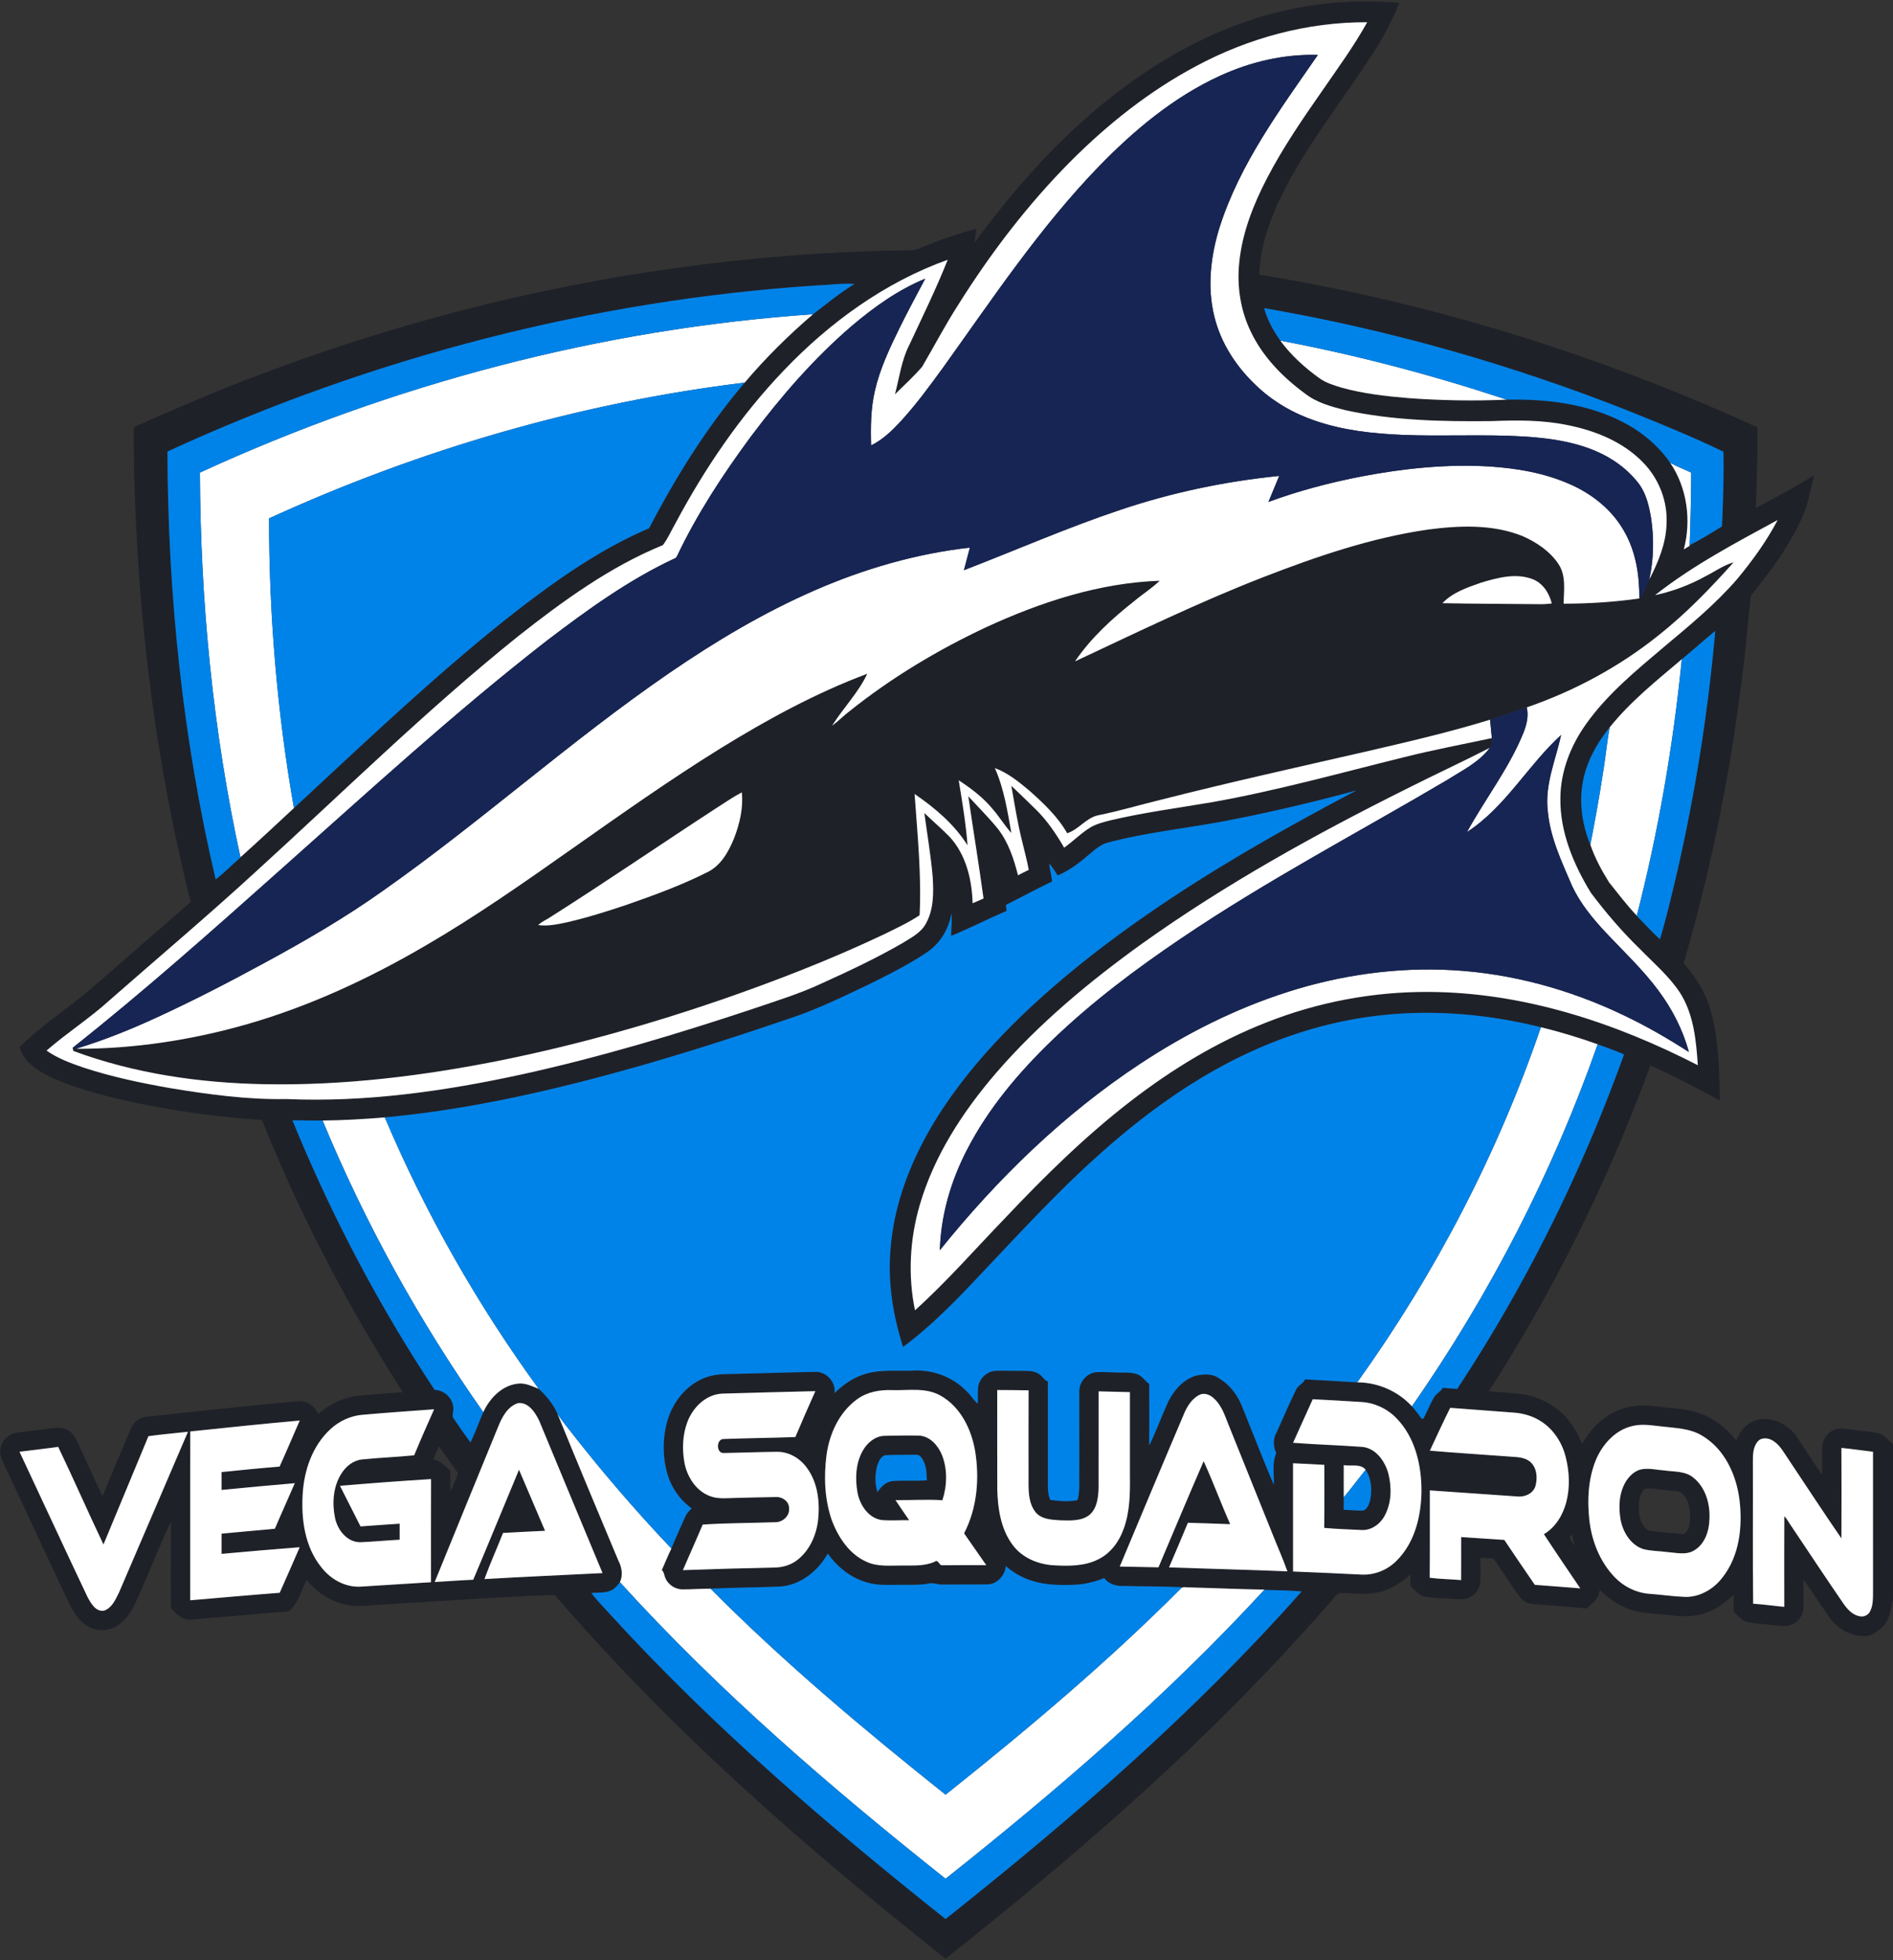
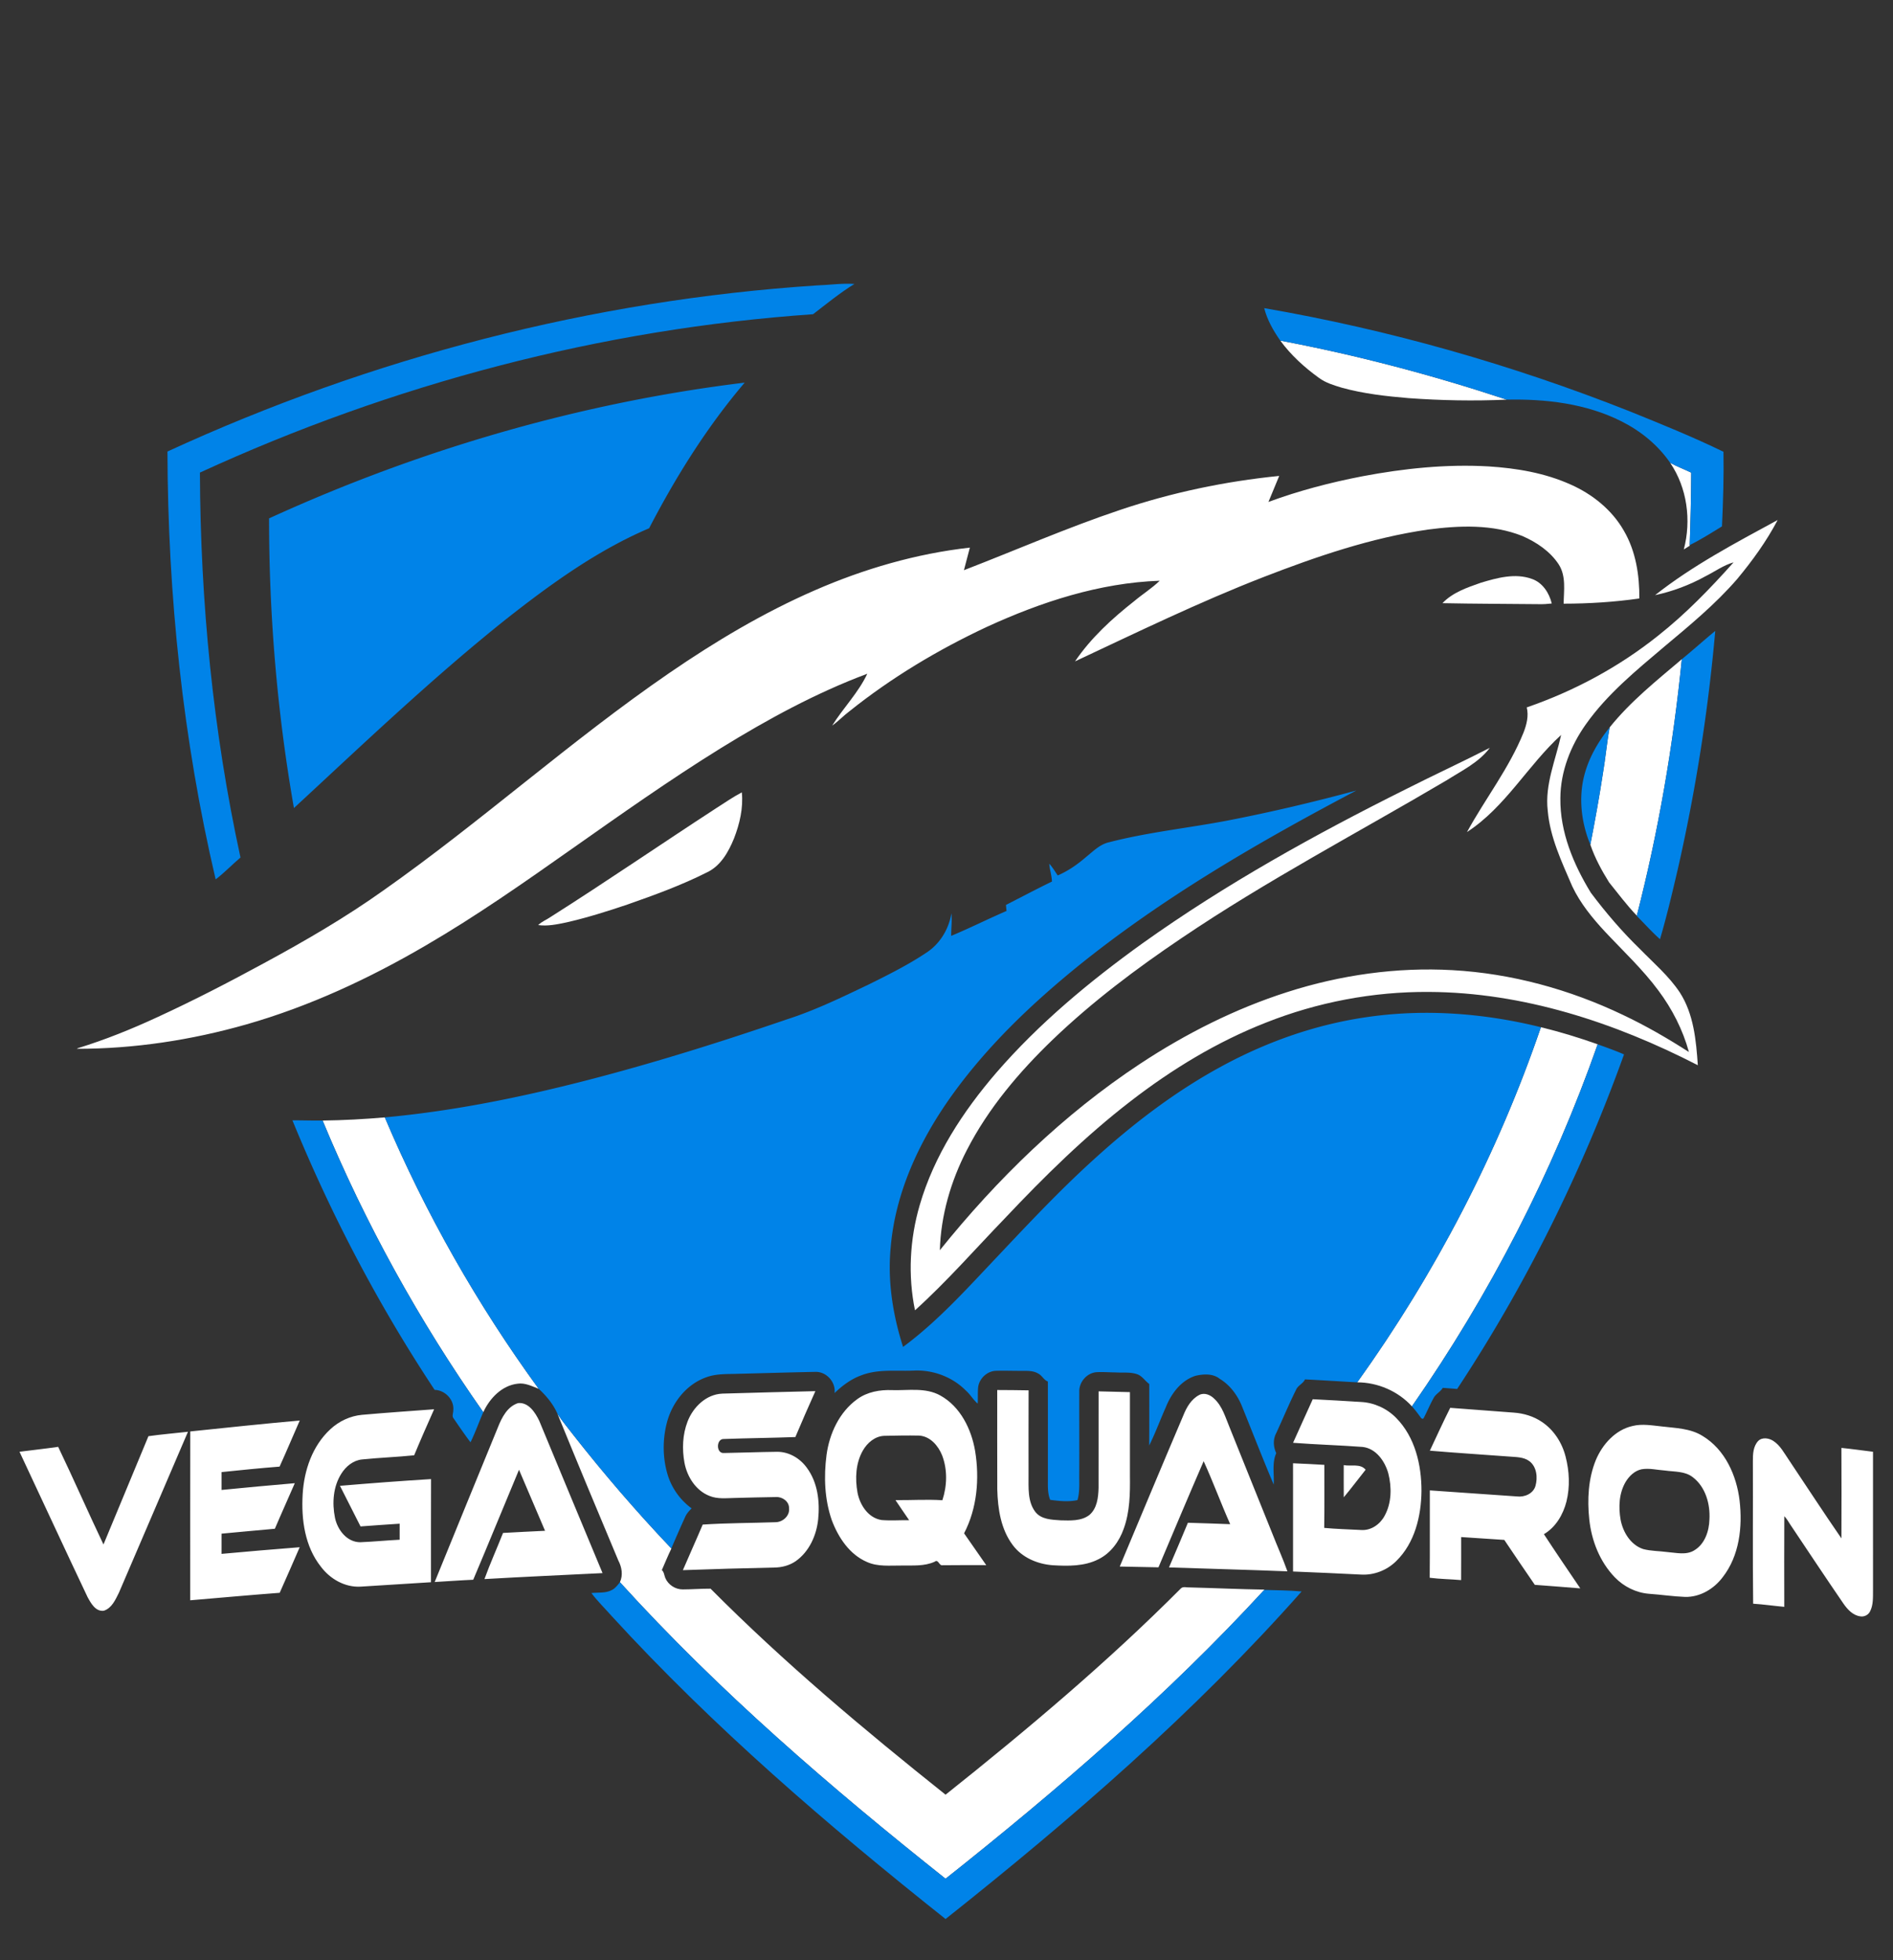
<svg xmlns="http://www.w3.org/2000/svg" id="Layer_1" viewBox="304 -202.11 1203 1245">
  <rect x="304" y="-202.11" width="1203" height="1245" fill="#333333" stroke="none" />
  <style>.st0{fill:#1f2129}.st1{fill:#fff}.st2{fill:#172554}.st3{fill:#0083e8}</style>
  <g id="_x23_1f2129ff">
-     <path d="M1084.13-184c34.44-13.93 72.17-19.68 109.19-16.28-4.32 10.13-9.1 20.09-15.1 29.35-19.1 30.13-41.88 57.97-58.15 89.86-8.46 16.59-15.25 34.58-15.75 53.41 109.27 17.79 215.9 50.91 316.54 96.96.11 17.07-.43 34.14-1.04 51.21 12.47-6.57 24.91-13.21 36.88-20.67-1 4.63-2.07 9.26-3.12 13.88-2.18 9.69-6.82 18.6-11.73 27.15-7.19 12.64-16.26 24.07-25.21 35.45-1.91 16.8-3.17 33.73-5.38 50.53-7.57 61.82-19.81 123.12-37.33 182.9 7.4 8.2 13.5 17.72 16.68 28.37 5.8 19.02 5.83 39.12 6.44 58.82-14.52-7.9-29.18-15.54-44.24-22.36-26.56 72.44-60.81 142.1-102.68 206.93 7.01.72 14.08.9 21.08 1.83 9.66 1.36 18.7 5.91 25.91 12.44 5.41 5.46 9.43 12.13 12.34 19.23 5.45-9.78 13.94-18.24 24.63-22.02 7.39-2.78 15.45-2.84 23.19-1.79 9.74 1.37 19.93 1.25 29.11 5.23 8.34 3.41 15.43 9.36 20.99 16.4 2.31-6.05 6.97-11.58 13.51-13.08 9-2.39 18.23 2.52 23.97 9.27 5.75 8.49 11.29 17.13 17.07 25.61.16-5.94-.12-11.88.12-17.8.14-4.84 3.49-9.37 8.07-10.93 3.86-1.42 8-.28 11.95.14 5.18.81 10.46 1.02 15.58 2.18 4 .81 6.1 4.64 9.35 6.72v98.57c-1.27 6.39-2.12 13.49-7.17 18.2-3.34 2.74-7.21 5.96-11.86 5.21-8.56.09-16.38-4.95-21.32-11.68-5.55-8.02-10.92-16.17-16.47-24.18-.11 5.93.14 11.88-.08 17.81-.05 4.94-3.47 9.56-8.12 11.16-3.88 1.39-8.03.26-11.98-.05-5.08-.7-10.24-.8-15.26-1.82-3.82-.82-6.14-4.2-8.99-6.54-.13-3.65-.11-7.28-.05-10.91-4.72 4.49-9.9 8.69-16.08 10.98-7.63 3.12-16.06 3.14-24.11 2.08-8.84-1.14-18.01-.8-26.46-3.98-7-2.51-13.15-6.91-18.34-12.17-.56 5.27-4.62 8.69-8.42 11.84-11.1-1.08-22.23-1.8-33.34-2.71-3.8-.19-7.47-2.06-9.63-5.22-5.55-7.85-10.74-15.95-16.29-23.8-2.74-.13-5.46-.29-8.17-.45-.08 4.87.13 9.75-.07 14.62-.09 4.55-2.99 8.86-7.14 10.7-3.65 1.75-7.81.89-11.67.74-5.38-.51-10.81-.37-16.13-1.27-4.12-.67-6.5-4.32-9.5-6.79-.02-2.46-.01-4.92.03-7.36-5.85 5.24-12.69 9.61-20.45 11.27-8.2 2.08-16.65.37-24.95.53-2.01.91-3.14 3.02-4.63 4.57-25.18 29.05-51.74 56.89-79.28 83.7-52.53 51.2-108.8 98.36-166.17 144.01-27.21-21.71-54.24-43.65-80.68-66.3-59.21-50.58-115.69-104.55-166.61-163.54-.64-.91-1.49-1.34-2.56-1.26-40.71 1.66-81.35 4.57-122.02 7.01-13.31.52-25.98-6.36-34.21-16.57-3.37 6.93-5.32 14.87-11.42 20.07-20.46 1.53-40.89 3.42-61.33 5.09-5.64.75-10.26-3.23-13.38-7.43-.28-18.21-.01-36.45-.13-54.68-7.92 16.97-14.74 34.45-22.44 51.52-2.69 5.6-6.21 11.15-11.57 14.55-5.26 3.4-12.35 3.8-17.89.83-5.63-2.94-9.38-8.39-12.18-13.91-14.33-30.11-28.2-60.43-42.47-90.56-1.32-2.8-2.36-5.93-1.68-9.04.86-5.19 5.38-9.43 10.6-9.99 7.67-1.07 15.38-1.89 23.06-2.91 3.45-.54 7.2-.22 10.08 1.9 3.21 2.06 4.58 5.77 6.11 9.07 4.99 10.81 9.95 21.64 14.95 32.45 5.99-14.4 11.95-28.82 18.07-43.16 1.72-4.18 5.83-7.1 10.32-7.45 31.79-3.45 63.6-6.92 95.45-9.76 5.74-.83 11.02 2.94 13.27 8.06 7.21-6.3 16.23-10.6 25.79-11.63 9.3-.94 18.64-1.5 27.96-2.25-35.07-54.69-65.36-112.52-89.48-172.86a578.576 578.576 0 0 1-80.57-10.99c-17.85-3.9-35.78-8.22-52.51-15.73-8.83-4-18-9.74-21.05-19.53 12.77-12.71 27.79-22.75 41.79-33.99 22.38-19.38 44.69-38.84 67.04-58.25-18.44-73.29-29.43-148.38-33.89-223.8-1.41-25.9-2.63-51.86-2.23-77.8 28.29-12.58 56.77-24.78 85.83-35.49 130-48.56 268.32-75.04 407.12-76.82 4.17.3 7.81-1.93 11.55-3.38 10.09-4.08 20.45-7.47 30.94-10.33-.47 3.02-.92 6.05-1.34 9.08 21.43-29.15 45.13-56.8 72.46-80.61 26.33-23 55.93-42.61 88.48-55.61m-20.06 23.92c-29.55 15.71-56.02 36.73-79.61 60.36-27.38 27.51-51.04 58.57-71.64 91.41-8.18 12.72-15.16 26.14-22.82 39.16-5.34 6.19-11.43 11.74-17.26 17.48 2.79-10.57 4.12-21.68 9.19-31.5 8.34-17.87 17.05-35.59 24.32-53.94-39.84 14.27-74.96 39.74-104.05 70.19-27.74 28.93-50.43 62.4-69.24 97.71-2.54 4.45-4.59 9.23-7.69 13.32-33.79 13.8-63.56 35.51-92.07 57.94-58.42 46.88-111.76 99.59-167.14 149.93-30.3 27.79-61.75 54.3-92.66 81.4-12.59 11.43-27.01 20.6-39.81 31.77 7.06 4.97 15.26 7.97 23.37 10.76 17.93 5.9 36.44 9.78 55 13.05 24.47 4.04 49.2 7.43 74.06 6.97 50.53 2.19 100.97-5.03 150.22-15.79 49.86-10.99 98.81-25.71 147.22-41.83 14.23-4.87 28.66-9.27 42.31-15.64 17.67-8 35.26-16.24 52.05-25.97 5.38-3.36 11.52-6.43 14.62-12.28 4.97-8.93 4.89-19.58 4.28-29.5-1.16-13.62-3.49-27.12-5.3-40.66 5.3 5.1 10.91 9.88 16.06 15.13 10.44 11.31 14.19 27.15 14.62 42.16 2.33-.94 4.62-1.98 6.93-2.99-2.96-21.68-6.52-43.27-9.68-64.93 6.25 6.78 12.78 13.32 18.64 20.45 6.8 8.62 10.27 19.23 12.95 29.73 2.25-1.19 4.53-2.33 6.83-3.43-1.16-6.34-2.91-12.55-4.37-18.81-2.87-11.39-4.62-23.01-6.72-34.56 5.08 4.67 9.95 9.56 14.94 14.34 7.52 7.22 13.42 15.93 18.64 24.92 5.86-4.12 10.86-9.41 17.05-13.07 3.92-2.2 8.34-3.25 12.66-4.37 21.05-4.93 42.51-7.75 63.81-11.36 41.5-7.33 82.11-18.7 122.99-28.79 18.3-4.57 36.85-8.07 55.3-11.99.32 2.15.24 4.47-1.29 6.18-17.65 9.02-35.67 17.32-53.35 26.27-57.88 28.84-114.66 60.3-167.37 97.89-33.57 24.13-65.66 50.75-92.81 82.06-21.28 24.7-39.64 52.75-48.8 84.31-6.29 21.58-7.52 44.67-2.97 66.71 20.27-18.3 38.25-38.91 57.21-58.53 24.93-26.41 50.92-52.01 79.73-74.22 26.32-20.34 55.06-37.83 86.1-49.98 32.82-13.01 68.13-19.7 103.45-19.48 59.88.25 118.16 19.38 170.99 46.55-1.07-15.79-2.61-32.47-11.38-46.12-6.95-10.51-16.66-18.73-25.4-27.69-11.37-11.03-21.69-23.09-31.2-35.74-11.03-18.04-19.63-38.5-19.37-59.98.07-16.98 6.52-33.42 16.3-47.13 13.59-19.17 31.97-34.15 49.77-49.21 16.1-13.47 32.4-26.9 46.2-42.81 9.74-11.69 18.73-24.1 25.82-37.6-26.74 14.53-53.91 28.81-77.89 47.72 11.21-2.38 22.04-6.48 32.07-12.02 5.92-2.95 11.41-7.01 17.83-8.82-14.87 16.63-30.44 32.75-47.99 46.59-24.89 19.89-53.38 35.18-83.47 45.55-7.76 2.63-15.56 5.16-23.31 7.8-26.17 8.09-52.89 14.21-79.55 20.4-42.9 9.8-85.86 19.35-128.51 30.17-13.71 3.28-27.22 7.4-41.04 10.15-7.71 1.69-12.26 9-19.65 11.41-6.05-10.64-15.14-19.16-24.22-27.21-6.64-5.53-13.52-11.17-21.74-14.17 5.84 13.04 7.97 27.28 10.51 41.23-4.3-4.7-7.56-10.23-11.75-15.03-6.05-7.44-13.78-13.22-21.73-18.47 2.24 13.72 4.54 27.46 5.61 41.34-8.4-13.39-20.72-23.78-33.65-32.63 1.79 25.63 4.47 51.3 3.18 77.02-7.43 4.93-15.59 8.63-23.57 12.57-33.38 15.75-67.86 29.12-102.73 41.19-45.37 15.59-91.65 28.59-138.67 38.17-49.78 10.03-100.53 16.35-151.37 15.37-41.25-.75-82.72-6.74-121.52-21.14-.04-.27-.12-.81-.15-1.09 1.09-.15 2.16-.38 3.21-.68l-.77.43c36.4.04 72.8-5.54 107.8-15.51 40.01-11.44 77.99-29.11 113.85-50.07 32.06-18.64 62.46-39.94 92.76-61.28 31.24-21.95 62.43-44.04 94.92-64.14 29.62-18.24 60.35-35.01 93-47.21-5.67 12.06-15.29 21.69-22.32 32.93 3.88-2.69 7.12-6.23 10.92-9.06 26.75-21.42 56.39-39.14 87.41-53.65 34.55-15.85 71.59-27.96 109.84-29.3-4.96 4.8-10.94 8.52-16.23 12.98-14.08 11.07-27.49 23.35-37.6 38.24 39.52-18.51 78.82-37.61 119.53-53.45 33.91-13.14 68.65-25.05 104.77-30.27 19.89-2.6 40.94-3.49 59.92 4.07 9.03 3.93 17.74 9.74 23.19 18.1 4.78 7.43 3.21 16.58 3.1 24.91 16.09-.02 32.18-1.04 48.11-3.31 3.29-3.37 4.3-8.32 6.39-12.46l-.1.51c5.63-10.95 10.56-22.64 10.98-35.13.85-14.41-4.75-28.92-14.83-39.21-12.74-13.23-30.49-20.35-48.23-23.85-15.8-3.25-32.01-3.15-48.05-2.51-31.22.34-62.79-.28-93.4-7.03-8.86-2.28-18.05-4.77-25.34-10.56-14-10.27-26.58-23.11-34.19-38.89-6.63-13.51-9.03-28.9-7.54-43.83 1.83-19.06 8.96-37.16 17.73-54.02 10.05-19.29 22.36-37.28 34.79-55.09 9.93-14.42 20.32-28.58 28.84-43.9-37.89-.22-75.47 10.03-108.78 27.89M822.98-20.82C680.5-11.49 540.07 25 410.42 84.67c.24 91.32 9.77 182.78 30.63 271.75 5.57-4.25 10.44-9.36 15.78-13.9l-.03-.14c11.48-10.26 22.71-20.8 34-31.27 44.09-40.75 87.6-82.28 134.56-119.77 28.3-22.27 57.85-43.72 91.15-57.93 17.04-32.78 36.75-64.32 60.74-92.5 13.25-15.65 27.87-30.1 43.44-43.44 8.6-6.6 17.03-13.55 26.31-19.24-7.98-.56-16.02.7-24.02.95M1107.4-6.4c1.91 7.5 5.82 14.34 10.23 20.63 6.75 9.21 15.29 16.97 24.53 23.64 4.29 3.18 9.49 4.73 14.54 6.26 13.85 3.83 28.2 5.43 42.48 6.63 20.73 1.5 41.56 1.89 62.33.96 24.83-.53 50.45 2.46 72.89 13.76 12.24 6.14 23.21 15.03 31 26.37 10.82 15.95 13.52 36.5 8.66 55.01 1.23-.78 2.47-1.56 3.73-2.33l.01-.44c7.07-3.48 13.81-7.76 20.52-11.89.73-15.77 1.21-31.6.95-47.37-19.4-9.45-39.5-17.55-59.52-25.66C1264.8 29.5 1186.85 7.32 1107.4-6.4m137.68 174.41c-8.68 3.03-17.92 6.15-24.4 12.97 20.44.42 40.9.42 61.34.64 2.71.07 5.42-.11 8.12-.43-1.63-6.74-5.87-13.3-12.69-15.64-10.6-3.8-22.02-.65-32.37 2.46m127.7 48.58c-16.03 13.57-32.63 26.81-45.83 43.27-6.97 8.66-12.79 18.44-15.79 29.22-4.21 14.89-2.35 31.08 3.5 45.27 2.87 8.46 7.21 16.42 11.93 23.99 5.77 7.11 11.24 14.51 17.6 21.11l-.04.18c4.94 4.91 9.56 10.15 14.78 14.78 4.31-14.65 7.81-29.53 11.29-44.4a1130.096 1130.096 0 0 0 23.82-151.38c-7.19 5.86-14.07 12.1-21.26 17.96M1084.1 319.06c-25.01 4.78-50.46 7.37-75.15 13.75-5.89 1.26-10.18 5.73-14.71 9.36-5.45 4.72-11.42 8.89-18.07 11.75-1.71-2.55-3.29-5.2-5.37-7.47.28 3.82 1.57 7.5 1.72 11.35-9.84 4.75-19.49 9.9-29.23 14.84.11 1.27.23 2.55.35 3.83-11.8 5.1-23.31 10.89-35.17 15.84-.05-4.79.68-9.57.14-14.34-1.6 9.95-7.24 19.34-15.73 24.89-11.63 7.8-24.2 14.06-36.72 20.26-16.98 8.09-33.96 16.38-51.91 22.15-41.67 14.25-83.72 27.49-126.37 38.52-42.47 10.97-85.61 19.78-129.33 23.79-13.15 1.12-26.33 1.85-39.53 2.01-6.39.07-12.79-.15-19.18-.14 24.46 59.81 54.66 117.33 90.37 171.2 6.72.17 12.67 6.42 11.83 13.21.03 1.57-.94 3.42.17 4.83 3.54 5.12 7.02 10.29 10.8 15.25 3.05-6.22 5.34-12.78 8.12-19.12 4.02-8.76 11.81-16.99 21.83-18.1 4.77-.69 9.08 1.62 13.38 3.25 4.92 4.53 9.26 9.74 11.95 15.93 12.69 31.14 25.66 62.17 38.68 93.17 2.21 4.23 3.05 9.25.99 13.72-1.46 1.87-2.91 3.86-5.08 4.96-3.98 2.2-8.71 1.43-13.05 1.96 3.88 5.16 8.55 9.68 12.82 14.52 64.63 70.56 137.43 133.07 212.25 192.5 80.31-63.73 158.22-131.15 226.29-208.05-7.9-.75-15.85-.71-23.77-.98l.18-.19c-15.88-.25-31.75-.99-47.63-1.4-1.75.14-3.77-.68-5.3.43l.52-.53c-12.36-.61-24.73-.5-37.1-.81-4.67.29-9.47-1.22-12.42-5.01-5.98 2.45-12.34 3.97-18.81 4.25-9 .34-18.21.26-26.87-2.48-6.18-1.87-11.87-5.15-16.77-9.34-.65 6.14-5.8 11.71-12.2 11.6-9.34.04-18.68-.01-28.02.09-3.06.14-6.02-1.44-9.05-.62-6.24 1.18-12.62.61-18.92.8-6.49.05-13.1.44-19.42-1.37-10.49-2.68-19.33-9.81-25.59-18.48-6.16 11.04-17.19 19.97-30.13 20.91-14.77.64-29.57.66-44.33 1.36-5.87-.02-11.74.46-17.6.47-4.75.08-9.35-2.93-11.18-7.3-.69-1.7-.74-3.71-2.18-4.99 2.02-4.57 3.89-9.21 6.08-13.69l-.63-.66.63.52a761.74 761.74 0 0 1 8.73-19.87c.91-2.14 2.5-3.86 4.12-5.47-7.42-5.4-12.94-13.27-15.45-22.09-3.07-10.7-3.02-22.28-.1-33 3.44-12.44 12.42-23.8 24.82-28.16 6.46-2.42 13.46-1.98 20.23-2.23 16.32-.4 32.63-.91 48.95-1.22 7.09-.34 13.26 6.42 12.38 13.45 4.95-4.76 10.58-8.97 17.11-11.3 10.68-4.11 22.32-2.48 33.48-2.98 12.11-.52 24.32 4.07 32.87 12.71 2.81 2.46 4.64 5.83 7.49 8.26.25-3.4-.04-6.82.28-10.2.6-5.66 5.67-10.44 11.36-10.63 5.7-.16 11.4.08 17.11.03 3.25.03 6.74-.08 9.63 1.69 2.5 1.17 3.6 4.11 6.23 5.09.04 20.51.01 41.01.01 61.52.03 4.56-.31 9.31 1.47 13.64 5.73.73 11.62 1.4 17.34.14 1.59-5.44 1.03-11.15 1.13-16.73.09-17.35-.05-34.69.02-52.03-.24-6.2 4.84-12.08 11.07-12.47 4-.22 8.01.12 12.02.15 4.44.31 9.06-.35 13.37 1.04 3.42 1.03 5.23 4.32 8 6.31 0 13.01.06 26.03-.04 39.05 3.94-7.89 6.95-16.21 10.55-24.26 3.43-8.64 9.69-17.08 18.88-19.99 5.08-1.19 11.13-1.53 15.44 1.94 6.43 3.91 11.14 10.22 13.97 17.12 6.77 16.67 13.25 33.47 20.29 50.02.39-6.65-1.2-13.69 1.62-19.97-1.96-4.07-2.12-8.86.06-12.87 4.21-9.11 8.05-18.39 12.53-27.37 1.18-2.8 4.44-3.85 5.66-6.59 11.07.53 22.13 1.29 33.2 1.87 13.08.04 25.93 5.59 34.77 15.25 1.64 1.87 3.23 3.81 4.68 5.86.7.7 1.3 2.54 2.63 1.87 2.29-4.25 4.08-8.75 6.44-12.95 1.36-2.68 4.34-3.94 5.84-6.52 3.04.21 6.09.45 9.14.71 43.75-66.21 79.22-137.83 106.06-212.5-5.48-2.4-11.14-4.37-16.76-6.42-11.84-4.21-23.87-7.87-36.07-10.85-36.5-9.04-74.77-11.88-112.03-6.21-32.37 4.83-63.62 16.04-92.25 31.79-29.17 15.98-55.7 36.39-80.24 58.75-21.3 19.32-41.01 40.29-60.74 61.19-19.09 20.1-37.7 40.97-60.08 57.54-6.44-20.08-9.85-41.32-7.94-62.42 2.77-35.21 18.2-68.21 38.48-96.68 22.15-31.03 49.86-57.66 79.31-81.68 54.74-44.42 116.04-79.84 178.24-112.63-27.06 7.32-54.37 13.77-81.89 19.1m-324.84-7.94c-35.14 22.85-69.71 46.57-105.11 69.01-2.65 1.86-5.81 3.01-8.13 5.31 6.01.83 12.02-.46 17.88-1.68 13.1-2.99 25.94-7.02 38.66-11.32 17.18-6.01 34.36-12.24 50.63-20.44 8.79-4.08 13.77-13.02 17.28-21.61 3.59-9.26 5.96-19.26 4.96-29.24-5.62 2.95-10.83 6.57-16.17 9.97m89.43 375.49c-11.31 8.18-17.6 21.8-19.43 35.38-1.8 13.77-1.26 28.13 3.31 41.34 4.11 10.98 11.25 21.86 22.39 26.63 6.92 3.13 14.66 2.19 22.03 2.26 7.04-.13 14.42.58 21.02-2.44 2.36-1.89 2.74 2.8 5.04 2.25 9.23-.08 18.46-.1 27.7-.06-4.66-6.77-9.35-13.5-14.08-20.21 8.31-15.94 9.87-34.74 7.02-52.28-2.38-13.92-9.36-28.22-22.14-35.27-9.36-5.21-20.36-3.1-30.56-3.4-7.79-.33-15.9 1.1-22.3 5.8m89.05-5.87c.01 21.04-.05 42.09.03 63.13.31 12.29 2.27 25.32 9.86 35.39 5.9 7.92 15.68 12.05 25.34 12.77 9.8.58 20.2.76 29.17-3.84 7.75-3.85 13.13-11.27 15.96-19.29 3.98-10.86 4.11-22.59 3.97-34.01v-52.81c-6.64-.17-13.27-.35-19.91-.49-.01 20.43.03 40.85-.02 61.28-.17 6.09-.92 13.14-5.92 17.31-5.16 3.89-12.05 3.46-18.16 3.33-5.64-.39-12.42-.5-16.18-5.46-4.96-6.61-4.18-15.37-4.24-23.17.02-17.98-.05-35.96.03-53.94-6.64-.18-13.29-.12-19.93-.2m-174.75 2.29c-10.26.44-18.53 8.57-22.06 17.76-3.19 8.29-3.53 17.52-1.94 26.2 1.7 8.89 7.22 17.65 15.92 21.02 5.13 2.11 10.77 1.36 16.16 1.28 8.67-.21 17.34-.47 26.02-.58 4.09-.26 8.45 2.78 8.36 7.16.5 4.77-3.95 8.76-8.52 8.82-15.45.56-30.94.49-46.36 1.51-4.09 9.69-8.46 19.27-12.6 28.95 19.32-.69 38.65-1.26 57.98-1.66 4.8-.02 9.66-1.27 13.66-4 8.62-6.03 13.29-16.42 14.34-26.67 1.13-11.21-.3-23.37-7.17-32.65-4.3-6.02-11.33-10.21-18.83-10.19-11.33.12-22.65.59-33.97.77-5.02.36-4.9-9.15.04-8.9 15.14-.55 30.29-.68 45.43-1.24 4.11-9.77 8.39-19.48 12.72-29.15-19.73.53-39.46.93-59.18 1.57m303.12.86c-5.07 2.63-8.07 7.86-10.11 13-13.61 31.93-26.97 63.97-40.4 95.97 8.2.15 16.4.34 24.61.49 9.52-22.49 18.98-45 28.71-67.41 6 13.15 10.99 26.78 16.86 40.01-8.96-.3-17.91-.67-26.87-.9-3.97 9.46-7.92 18.94-12.01 28.36 25.08.87 50.18 1.48 75.25 2.49-2.86-8.04-6.39-15.83-9.5-23.78-9.15-22.52-18.11-45.12-27.24-67.65-2.67-6.34-4.54-13.41-9.78-18.22-2.41-2.43-6.25-4.08-9.52-2.36m72.14 2.7c-4.23 9.19-8.31 18.46-12.51 27.67 14.72 1.13 29.5 1.53 44.22 2.63 8.53.98 14.11 9.03 16.29 16.72 2.28 8.9 2.16 18.96-2.4 27.15-2.91 5.34-8.63 9.35-14.88 8.88-7.82-.42-15.65-.6-23.44-1.33.23-13.34.05-26.7.1-40.04-6.64-.39-13.27-.75-19.91-1.01.02 22.91 0 45.83.01 68.75 14.45.52 28.89 1.28 43.33 1.95 8.25.46 16.49-2.82 22.31-8.64 11.73-11.48 15.81-28.51 15.98-44.43.03-16.55-4.08-34.23-16.01-46.35-5.88-6.05-14.03-9.8-22.46-10.21-10.21-.62-20.42-1.25-30.63-1.74m-504.96 2.45c-6.8 2.11-10.39 9.13-12.83 15.32-13.51 32.73-26.78 65.56-40.21 98.32 8.16-.45 16.32-1.09 24.49-1.44 9.84-23.22 19.34-46.59 29.09-69.85 5.53 12.91 11.02 25.84 16.55 38.76-8.9.43-17.8.85-26.7 1.36-3.86 9.79-8.22 19.41-11.81 29.31 25-1.47 50.03-2.54 75.05-3.8-13.5-32.21-26.82-64.51-40.25-96.76-2.51-5.21-6.78-11.86-13.38-11.22m579.38 30.23c16.76 1.42 33.56 2.47 50.34 3.72 4.38.38 9.22.19 12.94 2.95 4.69 3.58 5.35 10.42 3.84 15.75-1.46 4.94-7 7.23-11.79 6.64-18.45-1.27-36.89-2.58-55.34-3.84-.07 18.5.1 36.99-.08 55.49 6.61.86 13.31.88 19.95 1.49.07-9.12.02-18.23.03-27.34 9.14.58 18.27 1.24 27.42 1.81 6.44 9.53 12.85 19.09 19.4 28.54 9.63.68 19.26 1.5 28.89 2.24-7.77-11.44-15.55-22.86-23.12-34.42 7.52-4.41 12.21-12.41 14.32-20.68 2.34-9.38 1.88-19.33-.55-28.64-2.23-8.76-7.44-16.89-15-21.95-5.28-3.6-11.58-5.49-17.92-5.94-13.46-1.04-26.92-2.04-40.38-3.04-4.52 8.98-8.67 18.13-12.95 27.22m-678.6-22.77c-7.52.69-14.68 4.06-20.18 9.2-11.37 10.51-16.67 26.07-17.54 41.24-.96 15.95 1.36 33.22 11.63 46.08 5.83 7.73 15.17 13.11 25.05 12.61 14.95-.93 29.9-1.92 44.86-2.81.03-21.84-.06-43.68.04-65.51-19.31 1.19-38.6 2.64-57.88 4.28 4.38 8.58 8.71 17.19 13.07 25.79 8.28-.61 16.57-1.21 24.86-1.74v10.18c-8.35.43-16.68 1.26-25.03 1.6-8.49 0-14.48-7.86-16.07-15.54-1.9-9.39-1.18-19.84 4.08-28.07 2.88-4.61 7.55-8.4 13.1-8.97 11.02-1.13 22.12-1.51 33.14-2.64 4.06-9.81 8.36-19.53 12.68-29.23-15.27 1.14-30.56 2.17-45.81 3.53m-109.16 10.55c-.07 35.75-.01 71.49-.03 107.24 18.95-1.61 37.9-3.32 56.86-4.76 4.27-9.63 8.55-19.26 12.71-28.94a3749.67 3749.67 0 0 0-49.67 4.22c0-4.29 0-8.57.01-12.84 11.28-1.14 22.59-2.01 33.88-3.11 4.12-9.69 8.49-19.28 12.67-28.94-15.52 1.35-31.05 2.73-46.55 4.29-.01-3.78-.01-7.57 0-11.34 12.28-1.27 24.57-2.52 36.88-3.48 4.41-9.7 8.54-19.53 12.82-29.28-23.22 2.08-46.4 4.52-69.58 6.94m916.69-3.49c-10.97 2.42-19.19 11.56-23.42 21.59-4.87 11.89-5.54 25.1-4.2 37.76 1.43 13.5 6.68 26.88 16.18 36.74 5.73 5.97 13.59 9.88 21.87 10.52 7.64.53 15.25 1.7 22.91 1.98 9.44.18 18.25-5.09 23.81-12.5 10.64-13.61 12.69-31.98 10.76-48.65-1.9-16-9.27-32.51-23.52-41.08-7.76-4.87-17.13-4.98-25.93-6.04-6.12-.63-12.38-1.8-18.46-.32m-943.26 6.5c-9.54 22.92-19.07 45.85-28.58 68.79-9.81-20.57-18.93-41.47-28.79-62.02-8.17 1.2-16.38 2.05-24.57 3.13 14.46 30.76 28.67 61.64 43.27 92.34 2.12 3.87 5.07 9.3 10.28 8.63 5.1-1.6 7.43-7.06 9.64-11.48 14.69-34.03 29.2-68.15 43.86-102.19-8.37.94-16.77 1.62-25.11 2.8m1022.97 3.06c-3.16 3.39-3.4 8.35-3.36 12.74.13 30.2-.19 60.41.17 90.61 6.61.42 13.17 1.38 19.78 1.99-.03-19.19-.08-38.38.02-57.57 1.56 1.53 2.56 3.5 3.79 5.3 11.24 16.78 22.4 33.62 33.84 50.28 2.55 3.65 5.95 7.39 10.62 8.02 2.52.47 5.18-.89 6.28-3.2 2.1-4.13 1.79-8.93 1.85-13.41-.02-29.31.01-58.61-.01-87.92-6.7-.8-13.37-1.8-20.08-2.45.1 19.15.07 38.31.01 57.46-11.37-16.47-22.3-33.26-33.44-49.9-2.95-4.25-5.4-9.17-9.89-12.03-2.81-1.81-7.02-2.49-9.58.08m-841.98 11.8c4.68.5 7.4 4.33 10.82 6.95.11 4.37-.05 8.75.08 13.13 2.15-3.49 3.1-7.55 4.93-11.19-3.89-5.89-8.16-11.52-12.18-17.31-1.25 2.78-2.47 5.59-3.65 8.42m578.61 3.52c0 6.81-.04 13.62.02 20.43-.04 2.64-.04 5.29-.01 7.94 4.06.13 8.11.58 12.18.53 2.65-.64 3.65-3.67 4.44-5.97 1.56-6.67 1.1-14.15-2.71-20.01-3.4-4.07-9.32-2.03-13.92-2.92m143.4 46.05c1.15 1.71 2.29 3.45 3.42 5.2-.55-2.42-1.13-4.82-1.73-7.21-.58.66-1.14 1.33-1.69 2.01z" class="st0" />
-     <path d="M852.32 719.22c2.82-4.96 7.76-9.21 13.7-9.39 7.34-.15 14.7-.31 22.05-.15 7.02.4 12.17 6.38 14.63 12.51 3.5 9.08 3.21 19.37.18 28.54-9.91-.62-19.87.04-29.8-.06 2.83 4.29 5.79 8.5 8.68 12.75-5.83-.08-11.67.38-17.48-.1-8.49-1.26-13.83-9.57-15.34-17.43-1.6-8.9-1.18-18.66 3.38-26.67m13.94 2.94c-2.82 1.11-4.05 4.35-4.91 7.04-1.28 5.34-1.44 11.14.27 16.41 2.2-3.5 5.49-6.71 9.82-7.07 7.17-.49 14.39.04 21.57-.45-.16-4.32-.26-8.86-2.37-12.75-.97-1.7-2.34-3.83-4.6-3.47-6.59.08-13.2-.06-19.78.29zM1347.18 731.08c4.95-.87 9.94.46 14.9.79 5.96.86 12.64.31 17.67 4.23 8.1 6.17 11.14 16.98 10.59 26.8-.2 7.48-2.93 15.7-9.69 19.7-5.18 3.16-11.4 1.47-17.03 1.06-5.13-.7-10.39-.59-15.4-1.91-7.96-2.65-12.81-10.7-14.33-18.59-1.4-8.06-1.04-16.92 3.23-24.11 2.26-3.72 5.7-7.02 10.06-7.97m2.17 12.21c-3.9 3.7-4.08 9.6-3.79 14.62.37 4.5 1.89 9.81 6.17 12.07 7.35 1.03 14.8 1.72 22.22 2.22 4.7-2.86 4.17-9.52 4.01-14.32-.51-5.54-3.25-13.28-9.98-13.06-6.21-.34-12.47-1.86-18.63-1.53z" class="st0" />
-   </g>
+     </g>
  <g id="_x23_ffffffff">
-     <path d="M1064.07-160.08c33.31-17.86 70.89-28.11 108.78-27.89-8.52 15.32-18.91 29.48-28.84 43.9-12.43 17.81-24.74 35.8-34.79 55.09-8.77 16.86-15.9 34.96-17.73 54.02-1.49 14.93.91 30.32 7.54 43.83 7.61 15.78 20.19 28.62 34.19 38.89 7.29 5.79 16.48 8.28 25.34 10.56 30.61 6.75 62.18 7.37 93.4 7.03 16.04-.64 32.25-.74 48.05 2.51 17.74 3.5 35.49 10.62 48.23 23.85 10.08 10.29 15.68 24.8 14.83 39.21-.42 12.49-5.35 24.18-10.98 35.13l.1-.51c2.75-12.53 2.98-25.56 1.12-38.24-1.23-7.44-2.93-15.11-7.27-21.42-7.18-9.7-17.26-17.05-28.36-21.68-14.15-5.94-29.55-8.05-44.76-9.04-25.95-1.59-51.97.04-77.93-1.07-18.63-.8-37.44-2.85-55.16-8.95-13.93-4.73-26.99-12.25-37.61-22.47-12.49-11.78-22.34-26.75-26.45-43.54-4.77-18.85-2.39-38.78 3.35-57.13 12.94-40.36 38.54-74.79 62.39-109.23-21.47-.63-42.88 4.38-62.34 13.33-29.26 13.42-54.34 34.37-76.65 57.3-37.67 38.85-67.73 84.07-99.15 127.9-8.53 11.69-17.09 23.41-26.88 34.1-5.56 5.94-11.51 11.79-18.91 15.39-.35-11.64-.24-23.43 2.43-34.83 3.19-13.84 9.31-26.77 15.51-39.48 5.27-10.64 10.88-21.11 16.46-31.59-17.29 7.09-32.65 18.1-46.82 30.13-24.06 20.66-44.93 44.78-63.93 70.09-17.72 23.98-34.2 49.07-47.01 76.05l-.75 1.07c-29.5 13.63-55.99 32.81-81.76 52.42-59.23 45.98-114.44 96.82-170.49 146.56-42.91 38.21-85.88 76.42-130.95 112.09l.12.97c.03.28.11.82.15 1.09 38.8 14.4 80.27 20.39 121.52 21.14 50.84.98 101.59-5.34 151.37-15.37 47.02-9.58 93.3-22.58 138.67-38.17 34.87-12.07 69.35-25.44 102.73-41.19 7.98-3.94 16.14-7.64 23.57-12.57 1.29-25.72-1.39-51.39-3.18-77.02 12.93 8.85 25.25 19.24 33.65 32.63-1.07-13.88-3.37-27.62-5.61-41.34 7.95 5.25 15.68 11.03 21.73 18.47 4.19 4.8 7.45 10.33 11.75 15.03-2.54-13.95-4.67-28.19-10.51-41.23 8.22 3 15.1 8.64 21.74 14.17 9.08 8.05 18.17 16.57 24.22 27.21 7.39-2.41 11.94-9.72 19.65-11.41 13.82-2.75 27.33-6.87 41.04-10.15 42.65-10.82 85.61-20.37 128.51-30.17 26.66-6.19 53.38-12.31 79.55-20.4.35 3.9.76 7.79 1.13 11.7-18.45 3.92-37 7.42-55.3 11.99-40.88 10.09-81.49 21.46-122.99 28.79-21.3 3.61-42.76 6.43-63.81 11.36-4.32 1.12-8.74 2.17-12.66 4.37-6.19 3.66-11.19 8.95-17.05 13.07-5.22-8.99-11.12-17.7-18.64-24.92-4.99-4.78-9.86-9.67-14.94-14.34 2.1 11.55 3.85 23.17 6.72 34.56 1.46 6.26 3.21 12.47 4.37 18.81-2.3 1.1-4.58 2.24-6.83 3.43-2.68-10.5-6.15-21.11-12.95-29.73-5.86-7.13-12.39-13.67-18.64-20.45 3.16 21.66 6.72 43.25 9.68 64.93-2.31 1.01-4.6 2.05-6.93 2.99-.43-15.01-4.18-30.85-14.62-42.16-5.15-5.25-10.76-10.03-16.06-15.13 1.81 13.54 4.14 27.04 5.3 40.66.61 9.92.69 20.57-4.28 29.5-3.1 5.85-9.24 8.92-14.62 12.28-16.79 9.73-34.38 17.97-52.05 25.97-13.65 6.37-28.08 10.77-42.31 15.64-48.41 16.12-97.36 30.84-147.22 41.83-49.25 10.76-99.69 17.98-150.22 15.79-24.86.46-49.59-2.93-74.06-6.97-18.56-3.27-37.07-7.15-55-13.05-8.11-2.79-16.31-5.79-23.37-10.76 12.8-11.17 27.22-20.34 39.81-31.77 30.91-27.1 62.36-53.61 92.66-81.4 55.38-50.34 108.72-103.05 167.14-149.93 28.51-22.43 58.28-44.14 92.07-57.94 3.1-4.09 5.15-8.87 7.69-13.32 18.81-35.31 41.5-68.78 69.24-97.71 29.09-30.45 64.21-55.92 104.05-70.19-7.27 18.35-15.98 36.07-24.32 53.94-5.07 9.82-6.4 20.93-9.19 31.5 5.83-5.74 11.92-11.29 17.26-17.48 7.66-13.02 14.64-26.44 22.82-39.16 20.6-32.84 44.26-63.9 71.64-91.41 23.59-23.63 50.06-44.65 79.61-60.36zM431.05 98.05C553.57 41.78 686.09 6.76 820.69-2.53c-15.57 13.34-30.19 27.79-43.44 43.44-104.45 12.72-206.61 42.51-302.26 86.22-.01 61.62 5.14 123.28 15.81 183.98-11.29 10.47-22.52 21.01-34 31.27-17.47-80.19-25.44-162.3-25.75-244.33z" class="st1" />
    <path d="M1117.63 14.23c48.74 9.2 96.8 21.9 143.88 37.49-20.77.93-41.6.54-62.33-.96-14.28-1.2-28.63-2.8-42.48-6.63-5.05-1.53-10.25-3.08-14.54-6.26-9.24-6.67-17.78-14.43-24.53-23.64zM1365.4 91.85c4.31 2.37 8.94 4.09 13.37 6.23-.07 15.34-.44 30.68-.97 46.01l-.01.44c-1.26.77-2.5 1.55-3.73 2.33 4.86-18.51 2.16-39.06-8.66-55.01zM1169.69 100.41c26.41-4.99 53.38-7.83 80.28-6.29 17.81 1.13 35.78 4.14 52.16 11.51 13.83 6.13 26.26 16.06 33.82 29.31 7.59 12.96 9.97 28.23 9.85 43.06-15.93 2.27-32.02 3.29-48.11 3.31.11-8.33 1.68-17.48-3.1-24.91-5.45-8.36-14.16-14.17-23.19-18.1-18.98-7.56-40.03-6.67-59.92-4.07-36.12 5.22-70.86 17.13-104.77 30.27-40.71 15.84-80.01 34.94-119.53 53.45 10.11-14.89 23.52-27.17 37.6-38.24 5.29-4.46 11.27-8.18 16.23-12.98-38.25 1.34-75.29 13.45-109.84 29.3-31.02 14.51-60.66 32.23-87.41 53.65-3.8 2.83-7.04 6.37-10.92 9.06 7.03-11.24 16.65-20.87 22.32-32.93-32.65 12.2-63.38 28.97-93 47.21-32.49 20.1-63.68 42.19-94.92 64.14-30.3 21.34-60.7 42.64-92.76 61.28-35.86 20.96-73.84 38.63-113.85 50.07-35 9.97-71.4 15.55-107.8 15.51l.77-.43c17.25-5.32 34.05-12.09 50.44-19.68 23.01-10.57 45.5-22.2 67.74-34.29 26.05-14.09 51.71-28.98 75.86-46.17 62.28-43.79 118.92-95.07 181.74-138.14 29.25-20.05 59.87-38.33 92.44-52.5 31.32-13.66 64.52-23.3 98.53-27.11-1.24 4.78-2.54 9.55-3.77 14.34 33.09-12.76 65.62-27.03 99.28-38.29 32.73-11.03 66.72-18.15 101.08-21.59-2.26 5.52-4.59 11.01-6.84 16.53 19.34-7.15 39.36-12.36 59.59-16.28zM1355.81 175.89c23.98-18.91 51.15-33.19 77.89-47.72-7.09 13.5-16.08 25.91-25.82 37.6-13.8 15.91-30.1 29.34-46.2 42.81-17.8 15.06-36.18 30.04-49.77 49.21-9.78 13.71-16.23 30.15-16.3 47.13-.26 21.48 8.34 41.94 19.37 59.98 9.51 12.65 19.83 24.71 31.2 35.74 8.74 8.96 18.45 17.18 25.4 27.69 8.77 13.65 10.31 30.33 11.38 46.12-52.83-27.17-111.11-46.3-170.99-46.55-35.32-.22-70.63 6.47-103.45 19.48-31.04 12.15-59.78 29.64-86.1 49.98-28.81 22.21-54.8 47.81-79.73 74.22-18.96 19.62-36.94 40.23-57.21 58.53-4.55-22.04-3.32-45.13 2.97-66.71 9.16-31.56 27.52-59.61 48.8-84.31 27.15-31.31 59.24-57.93 92.81-82.06 52.71-37.59 109.49-69.05 167.37-97.89 17.68-8.95 35.7-17.25 53.35-26.27-6.95 9.29-17.73 14.45-27.3 20.53-56.31 33.24-114.37 63.65-168.6 100.32-28.78 19.39-56.65 40.33-81.75 64.36-21.46 20.63-41.05 43.7-54.71 70.3-10.14 19.64-16.52 41.39-17.14 63.56 36.46-45.3 78.68-86.38 127.34-118.45 29.02-19.13 60.37-34.95 93.52-45.53 33.75-10.81 69.43-15.9 104.85-13.89 37.57 2.08 74.49 12.23 108.39 28.42 14.51 6.86 28.43 14.9 41.93 23.58-3.86-14.12-10.65-27.36-19.4-39.07-10-13.5-22.33-25-33.79-37.22-8.15-8.76-15.87-18.17-21-29.06-6.62-15.43-14.08-30.98-15.54-47.95-1.93-16.6 5.05-32.2 8.51-48.08-21.21 19.32-35.36 45.79-59.81 61.66 11.65-21.26 26.86-40.65 35.96-63.27 1.94-5.03 3.33-10.52 2.01-15.89 30.09-10.37 58.58-25.66 83.47-45.55 17.55-13.84 33.12-29.96 47.99-46.59-6.42 1.81-11.91 5.87-17.83 8.82-10.03 5.54-20.86 9.64-32.07 12.02z" class="st1" />
    <path d="M1245.08 168.01c10.35-3.11 21.77-6.26 32.37-2.46 6.82 2.34 11.06 8.9 12.69 15.64-2.7.32-5.41.5-8.12.43-20.44-.22-40.9-.22-61.34-.64 6.48-6.82 15.72-9.94 24.4-12.97zM1326.95 259.86c13.2-16.46 29.8-29.7 45.83-43.27-5.48 54.9-14.86 109.42-28.59 162.86-6.36-6.6-11.83-14-17.6-21.11-4.72-7.57-9.06-15.53-11.93-23.99 2.94-15.1 5.71-30.22 8.01-45.43 1.65-9.65 2.48-19.44 4.28-29.06zM759.26 311.12c5.34-3.4 10.55-7.02 16.17-9.97 1 9.98-1.37 19.98-4.96 29.24-3.51 8.59-8.49 17.53-17.28 21.61-16.27 8.2-33.45 14.43-50.63 20.44-12.72 4.3-25.56 8.33-38.66 11.32-5.86 1.22-11.87 2.51-17.88 1.68 2.32-2.3 5.48-3.45 8.13-5.31 35.4-22.44 69.97-46.16 105.11-69.01zM1283.24 450.31c12.2 2.98 24.23 6.64 36.07 10.85-28.63 81.55-68.63 159.05-118.03 229.95-8.84-9.66-21.69-15.21-34.77-15.25 49.53-69.01 89.22-145.15 116.73-225.55zM509.02 509.59c13.2-.16 26.38-.89 39.53-2.01 25.84 60.96 58.81 118.89 97.79 172.39-4.3-1.63-8.61-3.94-13.38-3.25-10.02 1.11-17.81 9.34-21.83 18.1-40.64-57.78-75.06-119.96-102.11-185.23zM848.69 686.61c6.4-4.7 14.51-6.13 22.3-5.8 10.2.3 21.2-1.81 30.56 3.4 12.78 7.05 19.76 21.35 22.14 35.27 2.85 17.54 1.29 36.34-7.02 52.28 4.73 6.71 9.42 13.44 14.08 20.21-9.24-.04-18.47-.02-27.7.06-2.3.55-2.68-4.14-5.04-2.25-6.6 3.02-13.98 2.31-21.02 2.44-7.37-.07-15.11.87-22.03-2.26-11.14-4.77-18.28-15.65-22.39-26.63-4.57-13.21-5.11-27.57-3.31-41.34 1.83-13.58 8.12-27.2 19.43-35.38m3.63 32.61c-4.56 8.01-4.98 17.77-3.38 26.67 1.51 7.86 6.85 16.17 15.34 17.43 5.81.48 11.65.02 17.48.1-2.89-4.25-5.85-8.46-8.68-12.75 9.93.1 19.89-.56 29.8.06 3.03-9.17 3.32-19.46-.18-28.54-2.46-6.13-7.61-12.11-14.63-12.51-7.35-.16-14.71 0-22.05.15-5.94.18-10.88 4.43-13.7 9.39zM937.74 680.74c6.64.08 13.29.02 19.93.2-.08 17.98-.01 35.96-.03 53.94.06 7.8-.72 16.56 4.24 23.17 3.76 4.96 10.54 5.07 16.18 5.46 6.11.13 13 .56 18.16-3.33 5-4.17 5.75-11.22 5.92-17.31.05-20.43.01-40.85.02-61.28 6.64.14 13.27.32 19.91.49v52.81c.14 11.42.01 23.15-3.97 34.01-2.83 8.02-8.21 15.44-15.96 19.29-8.97 4.6-19.37 4.42-29.17 3.84-9.66-.72-19.44-4.85-25.34-12.77-7.59-10.07-9.55-23.1-9.86-35.39-.08-21.04-.02-42.09-.03-63.13zM762.99 683.03c19.72-.64 39.45-1.04 59.18-1.57-4.33 9.67-8.61 19.38-12.72 29.15-15.14.56-30.29.69-45.43 1.24-4.94-.25-5.06 9.26-.04 8.9 11.32-.18 22.64-.65 33.97-.77 7.5-.02 14.53 4.17 18.83 10.19 6.87 9.28 8.3 21.44 7.17 32.65-1.05 10.25-5.72 20.64-14.34 26.67-4 2.73-8.86 3.98-13.66 4-19.33.4-38.66.97-57.98 1.66 4.14-9.68 8.51-19.26 12.6-28.95 15.42-1.02 30.91-.95 46.36-1.51 4.57-.06 9.02-4.05 8.52-8.82.09-4.38-4.27-7.42-8.36-7.16-8.68.11-17.35.37-26.02.58-5.39.08-11.03.83-16.16-1.28-8.7-3.37-14.22-12.13-15.92-21.02-1.59-8.68-1.25-17.91 1.94-26.2 3.53-9.19 11.8-17.32 22.06-17.76zM1066.11 683.89c3.27-1.72 7.11-.07 9.52 2.36 5.24 4.81 7.11 11.88 9.78 18.22 9.13 22.53 18.09 45.13 27.24 67.65 3.11 7.95 6.64 15.74 9.5 23.78-25.07-1.01-50.17-1.62-75.25-2.49 4.09-9.42 8.04-18.9 12.01-28.36 8.96.23 17.91.6 26.87.9-5.87-13.23-10.86-26.86-16.86-40.01-9.73 22.41-19.19 44.92-28.71 67.41-8.21-.15-16.41-.34-24.61-.49 13.43-32 26.79-64.04 40.4-95.97 2.04-5.14 5.04-10.37 10.11-13zM1138.25 686.59c10.21.49 20.42 1.12 30.63 1.74 8.43.41 16.58 4.16 22.46 10.21 11.93 12.12 16.04 29.8 16.01 46.35-.17 15.92-4.25 32.95-15.98 44.43-5.82 5.82-14.06 9.1-22.31 8.64-14.44-.67-28.88-1.43-43.33-1.95-.01-22.92.01-45.84-.01-68.75 6.64.26 13.27.62 19.91 1.01-.05 13.34.13 26.7-.1 40.04 7.79.73 15.62.91 23.44 1.33 6.25.47 11.97-3.54 14.88-8.88 4.56-8.19 4.68-18.25 2.4-27.15-2.18-7.69-7.76-15.74-16.29-16.72-14.72-1.1-29.5-1.5-44.22-2.63 4.2-9.21 8.28-18.48 12.51-27.67zM633.29 689.04c6.6-.64 10.87 6.01 13.38 11.22 13.43 32.25 26.75 64.55 40.25 96.76-25.02 1.26-50.05 2.33-75.05 3.8 3.59-9.9 7.95-19.52 11.81-29.31 8.9-.51 17.8-.93 26.7-1.36-5.53-12.92-11.02-25.85-16.55-38.76-9.75 23.26-19.25 46.63-29.09 69.85-8.17.35-16.33.99-24.49 1.44 13.43-32.76 26.7-65.59 40.21-98.32 2.44-6.19 6.03-13.21 12.83-15.32zM1212.67 719.27c4.28-9.09 8.43-18.24 12.95-27.22 13.46 1 26.92 2 40.38 3.04 6.34.45 12.64 2.34 17.92 5.94 7.56 5.06 12.77 13.19 15 21.95 2.43 9.31 2.89 19.26.55 28.64-2.11 8.27-6.8 16.27-14.32 20.68 7.57 11.56 15.35 22.98 23.12 34.42-9.63-.74-19.26-1.56-28.89-2.24-6.55-9.45-12.96-19.01-19.4-28.54-9.15-.57-18.28-1.23-27.42-1.81-.01 9.11.04 18.22-.03 27.34-6.64-.61-13.34-.63-19.95-1.49.18-18.5.01-36.99.08-55.49 18.45 1.26 36.89 2.57 55.34 3.84 4.79.59 10.33-1.7 11.79-6.64 1.51-5.33.85-12.17-3.84-15.75-3.72-2.76-8.56-2.57-12.94-2.95-16.78-1.25-33.58-2.3-50.34-3.72zM534.07 696.5c15.25-1.36 30.54-2.39 45.81-3.53-4.32 9.7-8.62 19.42-12.68 29.23-11.02 1.13-22.12 1.51-33.14 2.64-5.55.57-10.22 4.36-13.1 8.97-5.26 8.23-5.98 18.68-4.08 28.07 1.59 7.68 7.58 15.54 16.07 15.54 8.35-.34 16.68-1.17 25.03-1.6v-10.18c-8.29.53-16.58 1.13-24.86 1.74-4.36-8.6-8.69-17.21-13.07-25.79 19.28-1.64 38.57-3.09 57.88-4.28-.1 21.83-.01 43.67-.04 65.51-14.96.89-29.91 1.88-44.86 2.81-9.88.5-19.22-4.88-25.05-12.61-10.27-12.86-12.59-30.13-11.63-46.08.87-15.17 6.17-30.73 17.54-41.24 5.5-5.14 12.66-8.51 20.18-9.2z" class="st1" />
    <path d="M658.29 695.9c3.03 4.72 6.72 8.97 10.12 13.44 19.43 24.73 39.98 48.59 61.64 71.4l.63.66c-2.19 4.48-4.06 9.12-6.08 13.69 1.44 1.28 1.49 3.29 2.18 4.99 1.83 4.37 6.43 7.38 11.18 7.3 5.86-.01 11.73-.49 17.6-.47 46.71 46.99 97.58 89.6 149.35 130.85 51.93-41.35 102.87-84.15 149.76-131.22 1.53-1.11 3.55-.29 5.3-.43 15.88.41 31.75 1.15 47.63 1.4l-.18.19c-61.78 67.15-131.13 126.8-202.51 183.45-73.1-58.01-144.13-119.16-206.95-188.36 2.06-4.47 1.22-9.49-.99-13.72-13.02-31-25.99-62.03-38.68-93.17zM424.91 707.05c23.18-2.42 46.36-4.86 69.58-6.94-4.28 9.75-8.41 19.58-12.82 29.28-12.31.96-24.6 2.21-36.88 3.48-.01 3.77-.01 7.56 0 11.34 15.5-1.56 31.03-2.94 46.55-4.29-4.18 9.66-8.55 19.25-12.67 28.94-11.29 1.1-22.6 1.97-33.88 3.11-.01 4.27-.01 8.55-.01 12.84 16.55-1.51 33.1-2.93 49.67-4.22-4.16 9.68-8.44 19.31-12.71 28.94-18.96 1.44-37.91 3.15-56.86 4.76.02-35.75-.04-71.49.03-107.24zM1341.6 703.56c6.08-1.48 12.34-.31 18.46.32 8.8 1.06 18.17 1.17 25.93 6.04 14.25 8.57 21.62 25.08 23.52 41.08 1.93 16.67-.12 35.04-10.76 48.65-5.56 7.41-14.37 12.68-23.81 12.5-7.66-.28-15.27-1.45-22.91-1.98-8.28-.64-16.14-4.55-21.87-10.52-9.5-9.86-14.75-23.24-16.18-36.74-1.34-12.66-.67-25.87 4.2-37.76 4.23-10.03 12.45-19.17 23.42-21.59m5.58 27.52c-4.36.95-7.8 4.25-10.06 7.97-4.27 7.19-4.63 16.05-3.23 24.11 1.52 7.89 6.37 15.94 14.33 18.59 5.01 1.32 10.27 1.21 15.4 1.91 5.63.41 11.85 2.1 17.03-1.06 6.76-4 9.49-12.22 9.69-19.7.55-9.82-2.49-20.63-10.59-26.8-5.03-3.92-11.71-3.37-17.67-4.23-4.96-.33-9.95-1.66-14.9-.79zM398.34 710.06c8.34-1.18 16.74-1.86 25.11-2.8-14.66 34.04-29.17 68.16-43.86 102.19-2.21 4.42-4.54 9.88-9.64 11.48-5.21.67-8.16-4.76-10.28-8.63-14.6-30.7-28.81-61.58-43.27-92.34 8.19-1.08 16.4-1.93 24.57-3.13 9.86 20.55 18.98 41.45 28.79 62.02 9.51-22.94 19.04-45.87 28.58-68.79zM1421.31 713.12c2.56-2.57 6.77-1.89 9.58-.08 4.49 2.86 6.94 7.78 9.89 12.03 11.14 16.64 22.07 33.43 33.44 49.9.06-19.15.09-38.31-.01-57.46 6.71.65 13.38 1.65 20.08 2.45.02 29.31-.01 58.61.01 87.92-.06 4.48.25 9.28-1.85 13.41-1.1 2.31-3.76 3.67-6.28 3.2-4.67-.63-8.07-4.37-10.62-8.02-11.44-16.66-22.6-33.5-33.84-50.28-1.23-1.8-2.23-3.77-3.79-5.3-.1 19.19-.05 38.38-.02 57.57-6.61-.61-13.17-1.57-19.78-1.99-.36-30.2-.04-60.41-.17-90.61-.04-4.39.2-9.35 3.36-12.74zM1157.94 728.44c4.6.89 10.52-1.15 13.92 2.92-4.67 5.81-9.09 11.81-13.9 17.51-.06-6.81-.02-13.62-.02-20.43z" class="st1" />
  </g>
  <g id="_x23_172554ff">
-     <path d="M1079.17-153.9c19.46-8.95 40.87-13.96 62.34-13.33-23.85 34.44-49.45 68.87-62.39 109.23-5.74 18.35-8.12 38.28-3.35 57.13 4.11 16.79 13.96 31.76 26.45 43.54 10.62 10.22 23.68 17.74 37.61 22.47 17.72 6.1 36.53 8.15 55.16 8.95 25.96 1.11 51.98-.52 77.93 1.07 15.21.99 30.61 3.1 44.76 9.04 11.1 4.63 21.18 11.98 28.36 21.68 4.34 6.31 6.04 13.98 7.27 21.42 1.86 12.68 1.63 25.71-1.12 38.24-2.09 4.14-3.1 9.09-6.39 12.46.12-14.83-2.26-30.1-9.85-43.06-7.56-13.25-19.99-23.18-33.82-29.31-16.38-7.37-34.35-10.38-52.16-11.51-26.9-1.54-53.87 1.3-80.28 6.29-20.23 3.92-40.25 9.13-59.59 16.28 2.25-5.52 4.58-11.01 6.84-16.53-34.36 3.44-68.35 10.56-101.08 21.59-33.66 11.26-66.19 25.53-99.28 38.29 1.23-4.79 2.53-9.56 3.77-14.34-34.01 3.81-67.21 13.45-98.53 27.11-32.57 14.17-63.19 32.45-92.44 52.5-62.82 43.07-119.46 94.35-181.74 138.14-24.15 17.19-49.81 32.08-75.86 46.17-22.24 12.09-44.73 23.72-67.74 34.29-16.39 7.59-33.19 14.36-50.44 19.68-1.05.3-2.12.53-3.21.68l-.12-.97c45.07-35.67 88.04-73.88 130.95-112.09 56.05-49.74 111.26-100.58 170.49-146.56 25.77-19.61 52.26-38.79 81.76-52.42l.75-1.07c12.81-26.98 29.29-52.07 47.01-76.05 19-25.31 39.87-49.43 63.93-70.09 14.17-12.03 29.53-23.04 46.82-30.13-5.58 10.48-11.19 20.95-16.46 31.59-6.2 12.71-12.32 25.64-15.51 39.48-2.67 11.4-2.78 23.19-2.43 34.83 7.4-3.6 13.35-9.45 18.91-15.39 9.79-10.69 18.35-22.41 26.88-34.1 31.42-43.83 61.48-89.05 99.15-127.9 22.31-22.93 47.39-43.88 76.65-57.3zM1250.94 254.99c7.75-2.64 15.55-5.17 23.31-7.8 1.32 5.37-.07 10.86-2.01 15.89-9.1 22.62-24.31 42.01-35.96 63.27 24.45-15.87 38.6-42.34 59.81-61.66-3.46 15.88-10.44 31.48-8.51 48.08 1.46 16.97 8.92 32.52 15.54 47.95 5.13 10.89 12.85 20.3 21 29.06 11.46 12.22 23.79 23.72 33.79 37.22 8.75 11.71 15.54 24.95 19.4 39.07-13.5-8.68-27.42-16.72-41.93-23.58-33.9-16.19-70.82-26.34-108.39-28.42-35.42-2.01-71.1 3.08-104.85 13.89-33.15 10.58-64.5 26.4-93.52 45.53-48.66 32.07-90.88 73.15-127.34 118.45.62-22.17 7-43.92 17.14-63.56 13.66-26.6 33.25-49.67 54.71-70.3 25.1-24.03 52.97-44.97 81.75-64.36 54.23-36.67 112.29-67.08 168.6-100.32 9.57-6.08 20.35-11.24 27.3-20.53 1.53-1.71 1.61-4.03 1.29-6.18-.37-3.91-.78-7.8-1.13-11.7z" class="st2" />
-   </g>
+     </g>
  <g id="_x23_0083e8ff">
    <path d="M822.98-20.82c8-.25 16.04-1.51 24.02-.95-9.28 5.69-17.71 12.64-26.31 19.24-134.6 9.29-267.12 44.31-389.64 100.58.31 82.03 8.28 164.14 25.75 244.33l.03.14c-5.34 4.54-10.21 9.65-15.78 13.9-20.86-88.97-30.39-180.43-30.63-271.75C540.07 25 680.5-11.49 822.98-20.82zM1107.4-6.4c79.45 13.72 157.4 35.9 232.35 65.57 20.02 8.11 40.12 16.21 59.52 25.66.26 15.77-.22 31.6-.95 47.37-6.71 4.13-13.45 8.41-20.52 11.89.53-15.33.9-30.67.97-46.01-4.43-2.14-9.06-3.86-13.37-6.23-7.79-11.34-18.76-20.23-31-26.37-22.44-11.3-48.06-14.29-72.89-13.76-47.08-15.59-95.14-28.29-143.88-37.49-4.41-6.29-8.32-13.13-10.23-20.63z" class="st3" />
    <path d="M474.99 127.13c95.65-43.71 197.81-73.5 302.26-86.22-23.99 28.18-43.7 59.72-60.74 92.5-33.3 14.21-62.85 35.66-91.15 57.93-46.96 37.49-90.47 79.02-134.56 119.77-10.67-60.7-15.82-122.36-15.81-183.98zM1372.78 216.59c7.19-5.86 14.07-12.1 21.26-17.96a1130.096 1130.096 0 0 1-23.82 151.38c-3.48 14.87-6.98 29.75-11.29 44.4-5.22-4.63-9.84-9.87-14.78-14.78l.04-.18c13.73-53.44 23.11-107.96 28.59-162.86zM1311.16 289.08c3-10.78 8.82-20.56 15.79-29.22-1.8 9.62-2.63 19.41-4.28 29.06-2.3 15.21-5.07 30.33-8.01 45.43-5.85-14.19-7.71-30.38-3.5-45.27zM1084.1 319.06c27.52-5.33 54.83-11.78 81.89-19.1-62.2 32.79-123.5 68.21-178.24 112.63-29.45 24.02-57.16 50.65-79.31 81.68-20.28 28.47-35.71 61.47-38.48 96.68-1.91 21.1 1.5 42.34 7.94 62.42 22.38-16.57 40.99-37.44 60.08-57.54 19.73-20.9 39.44-41.87 60.74-61.19 24.54-22.36 51.07-42.77 80.24-58.75 28.63-15.75 59.88-26.96 92.25-31.79 37.26-5.67 75.53-2.83 112.03 6.21-27.51 80.4-67.2 156.54-116.73 225.55-11.07-.58-22.13-1.34-33.2-1.87-1.22 2.74-4.48 3.79-5.66 6.59-4.48 8.98-8.32 18.26-12.53 27.37-2.18 4.01-2.02 8.8-.06 12.87-2.82 6.28-1.23 13.32-1.62 19.97-7.04-16.55-13.52-33.35-20.29-50.02-2.83-6.9-7.54-13.21-13.97-17.12-4.31-3.47-10.36-3.13-15.44-1.94-9.19 2.91-15.45 11.35-18.88 19.99-3.6 8.05-6.61 16.37-10.55 24.26.1-13.02.04-26.04.04-39.05-2.77-1.99-4.58-5.28-8-6.31-4.31-1.39-8.93-.73-13.37-1.04-4.01-.03-8.02-.37-12.02-.15-6.23.39-11.31 6.27-11.07 12.47-.07 17.34.07 34.68-.02 52.03-.1 5.58.46 11.29-1.13 16.73-5.72 1.26-11.61.59-17.34-.14-1.78-4.33-1.44-9.08-1.47-13.64 0-20.51.03-41.01-.01-61.52-2.63-.98-3.73-3.92-6.23-5.09-2.89-1.77-6.38-1.66-9.63-1.69-5.71.05-11.41-.19-17.11-.03-5.69.19-10.76 4.97-11.36 10.63-.32 3.38-.03 6.8-.28 10.2-2.85-2.43-4.68-5.8-7.49-8.26-8.55-8.64-20.76-13.23-32.87-12.71-11.16.5-22.8-1.13-33.48 2.98-6.53 2.33-12.16 6.54-17.11 11.3.88-7.03-5.29-13.79-12.38-13.45-16.32.31-32.63.82-48.95 1.22-6.77.25-13.77-.19-20.23 2.23-12.4 4.36-21.38 15.72-24.82 28.16-2.92 10.72-2.97 22.3.1 33 2.51 8.82 8.03 16.69 15.45 22.09-1.62 1.61-3.21 3.33-4.12 5.47-3 6.58-5.92 13.21-8.73 19.87l-.63-.52c-21.66-22.81-42.21-46.67-61.64-71.4-3.4-4.47-7.09-8.72-10.12-13.44-2.69-6.19-7.03-11.4-11.95-15.93-38.98-53.5-71.95-111.43-97.79-172.39 43.72-4.01 86.86-12.82 129.33-23.79 42.65-11.03 84.7-24.27 126.37-38.52 17.95-5.77 34.93-14.06 51.91-22.15 12.52-6.2 25.09-12.46 36.72-20.26 8.49-5.55 14.13-14.94 15.73-24.89.54 4.77-.19 9.55-.14 14.34 11.86-4.95 23.37-10.74 35.17-15.84-.12-1.28-.24-2.56-.35-3.83 9.74-4.94 19.39-10.09 29.23-14.84-.15-3.85-1.44-7.53-1.72-11.35 2.08 2.27 3.66 4.92 5.37 7.47 6.65-2.86 12.62-7.03 18.07-11.75 4.53-3.63 8.82-8.1 14.71-9.36 24.69-6.38 50.14-8.97 75.15-13.75zM1319.31 461.16c5.62 2.05 11.28 4.02 16.76 6.42-26.84 74.67-62.31 146.29-106.06 212.5-3.05-.26-6.1-.5-9.14-.71-1.5 2.58-4.48 3.84-5.84 6.52-2.36 4.2-4.15 8.7-6.44 12.95-1.33.67-1.93-1.17-2.63-1.87-1.45-2.05-3.04-3.99-4.68-5.86 49.4-70.9 89.4-148.4 118.03-229.95zM489.84 509.45c6.39-.01 12.79.21 19.18.14 27.05 65.27 61.47 127.45 102.11 185.23-2.78 6.34-5.07 12.9-8.12 19.12-3.78-4.96-7.26-10.13-10.8-15.25-1.11-1.41-.14-3.26-.17-4.83.84-6.79-5.11-13.04-11.83-13.21-35.71-53.87-65.91-111.39-90.37-171.2z" class="st3" />
-     <path d="M866.26 722.16c6.58-.35 13.19-.21 19.78-.29 2.26-.36 3.63 1.77 4.6 3.47 2.11 3.89 2.21 8.43 2.37 12.75-7.18.49-14.4-.04-21.57.45-4.33.36-7.62 3.57-9.82 7.07-1.71-5.27-1.55-11.07-.27-16.41.86-2.69 2.09-5.93 4.91-7.04zM1157.96 748.87c4.81-5.7 9.23-11.7 13.9-17.51 3.81 5.86 4.27 13.34 2.71 20.01-.79 2.3-1.79 5.33-4.44 5.97-4.07.05-8.12-.4-12.18-.53-.03-2.65-.03-5.3.01-7.94zM799.89 805.55c12.94-.94 23.97-9.87 30.13-20.91 6.26 8.67 15.1 15.8 25.59 18.48 6.32 1.81 12.93 1.42 19.42 1.37 6.3-.19 12.68.38 18.92-.8 3.03-.82 5.99.76 9.05.62 9.34-.1 18.68-.05 28.02-.09 6.4.11 11.55-5.46 12.2-11.6 4.9 4.19 10.59 7.47 16.77 9.34 8.66 2.74 17.87 2.82 26.87 2.48 6.47-.28 12.83-1.8 18.81-4.25 2.95 3.79 7.75 5.3 12.42 5.01 12.37.31 24.74.2 37.1.81l-.52.53c-46.89 47.07-97.83 89.87-149.76 131.22-51.77-41.25-102.64-83.86-149.35-130.85 14.76-.7 29.56-.72 44.33-1.36z" class="st3" />
    <path d="M692.88 807.75c2.17-1.1 3.62-3.09 5.08-4.96 62.82 69.2 133.85 130.35 206.95 188.36 71.38-56.65 140.73-116.3 202.51-183.45 7.92.27 15.87.23 23.77.98-68.07 76.9-145.98 144.32-226.29 208.05-74.82-59.43-147.62-121.94-212.25-192.5-4.27-4.84-8.94-9.36-12.82-14.52 4.34-.53 9.07.24 13.05-1.96z" class="st3" />
  </g>
</svg>